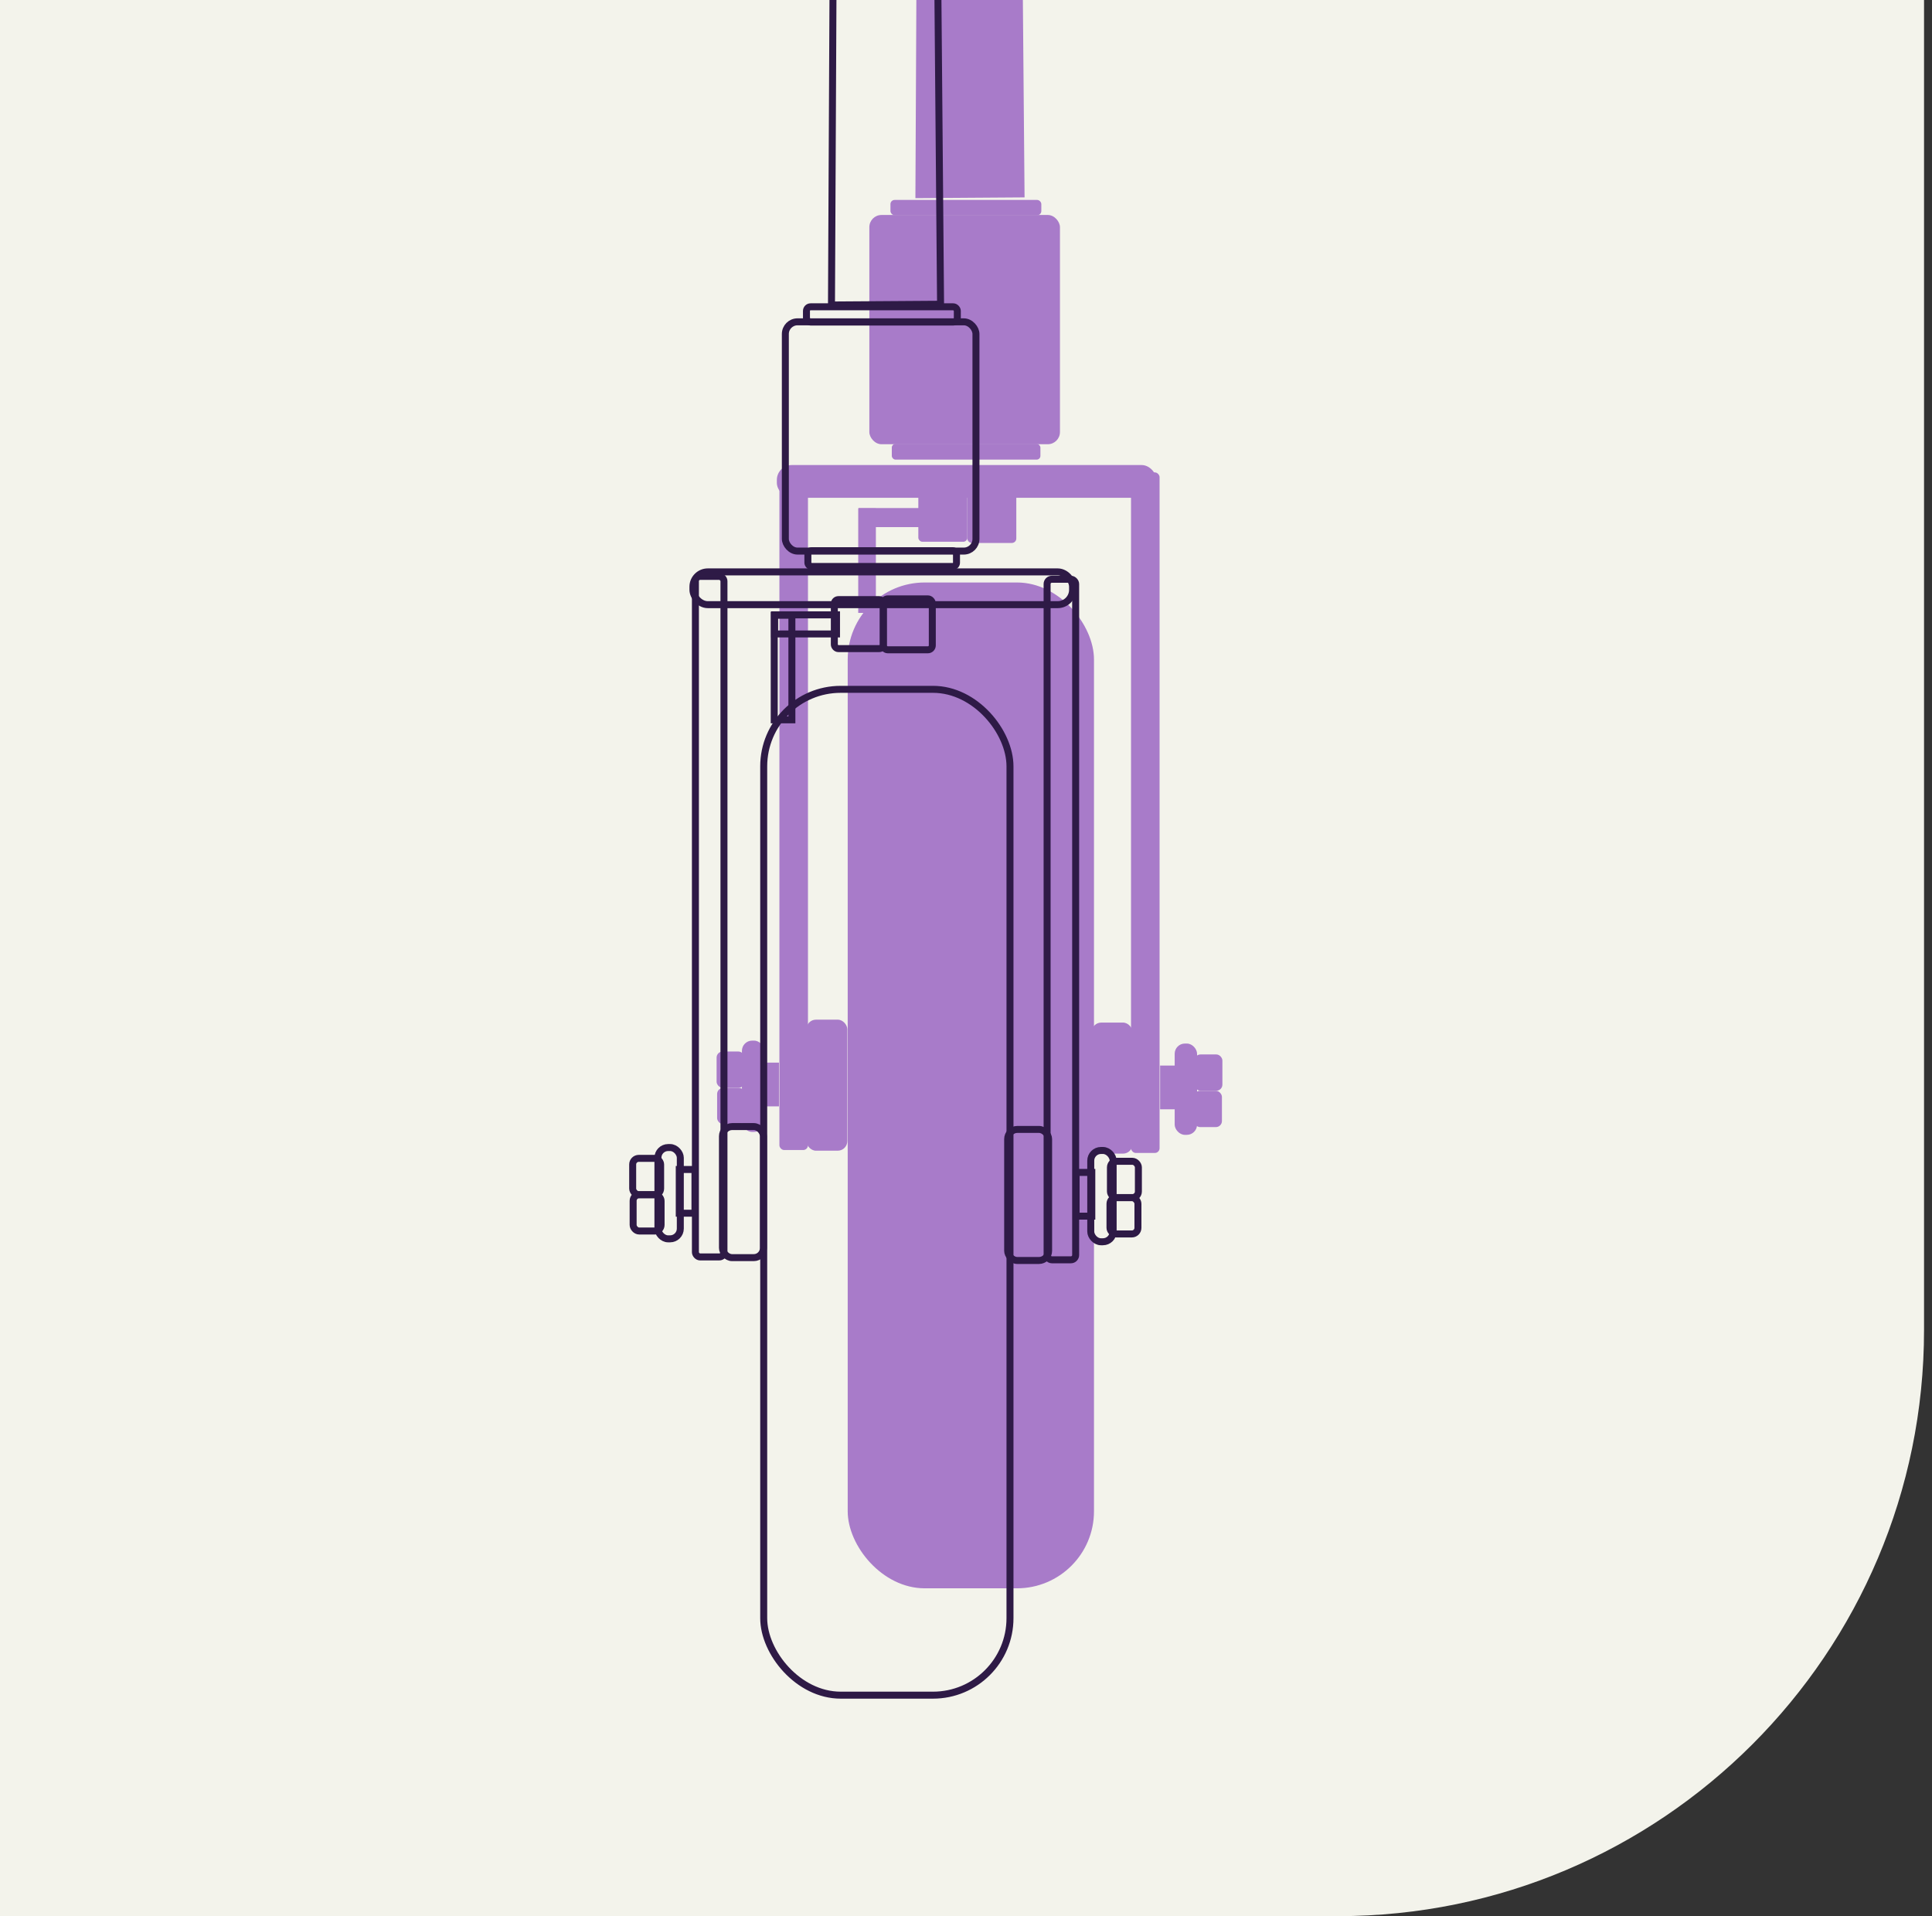
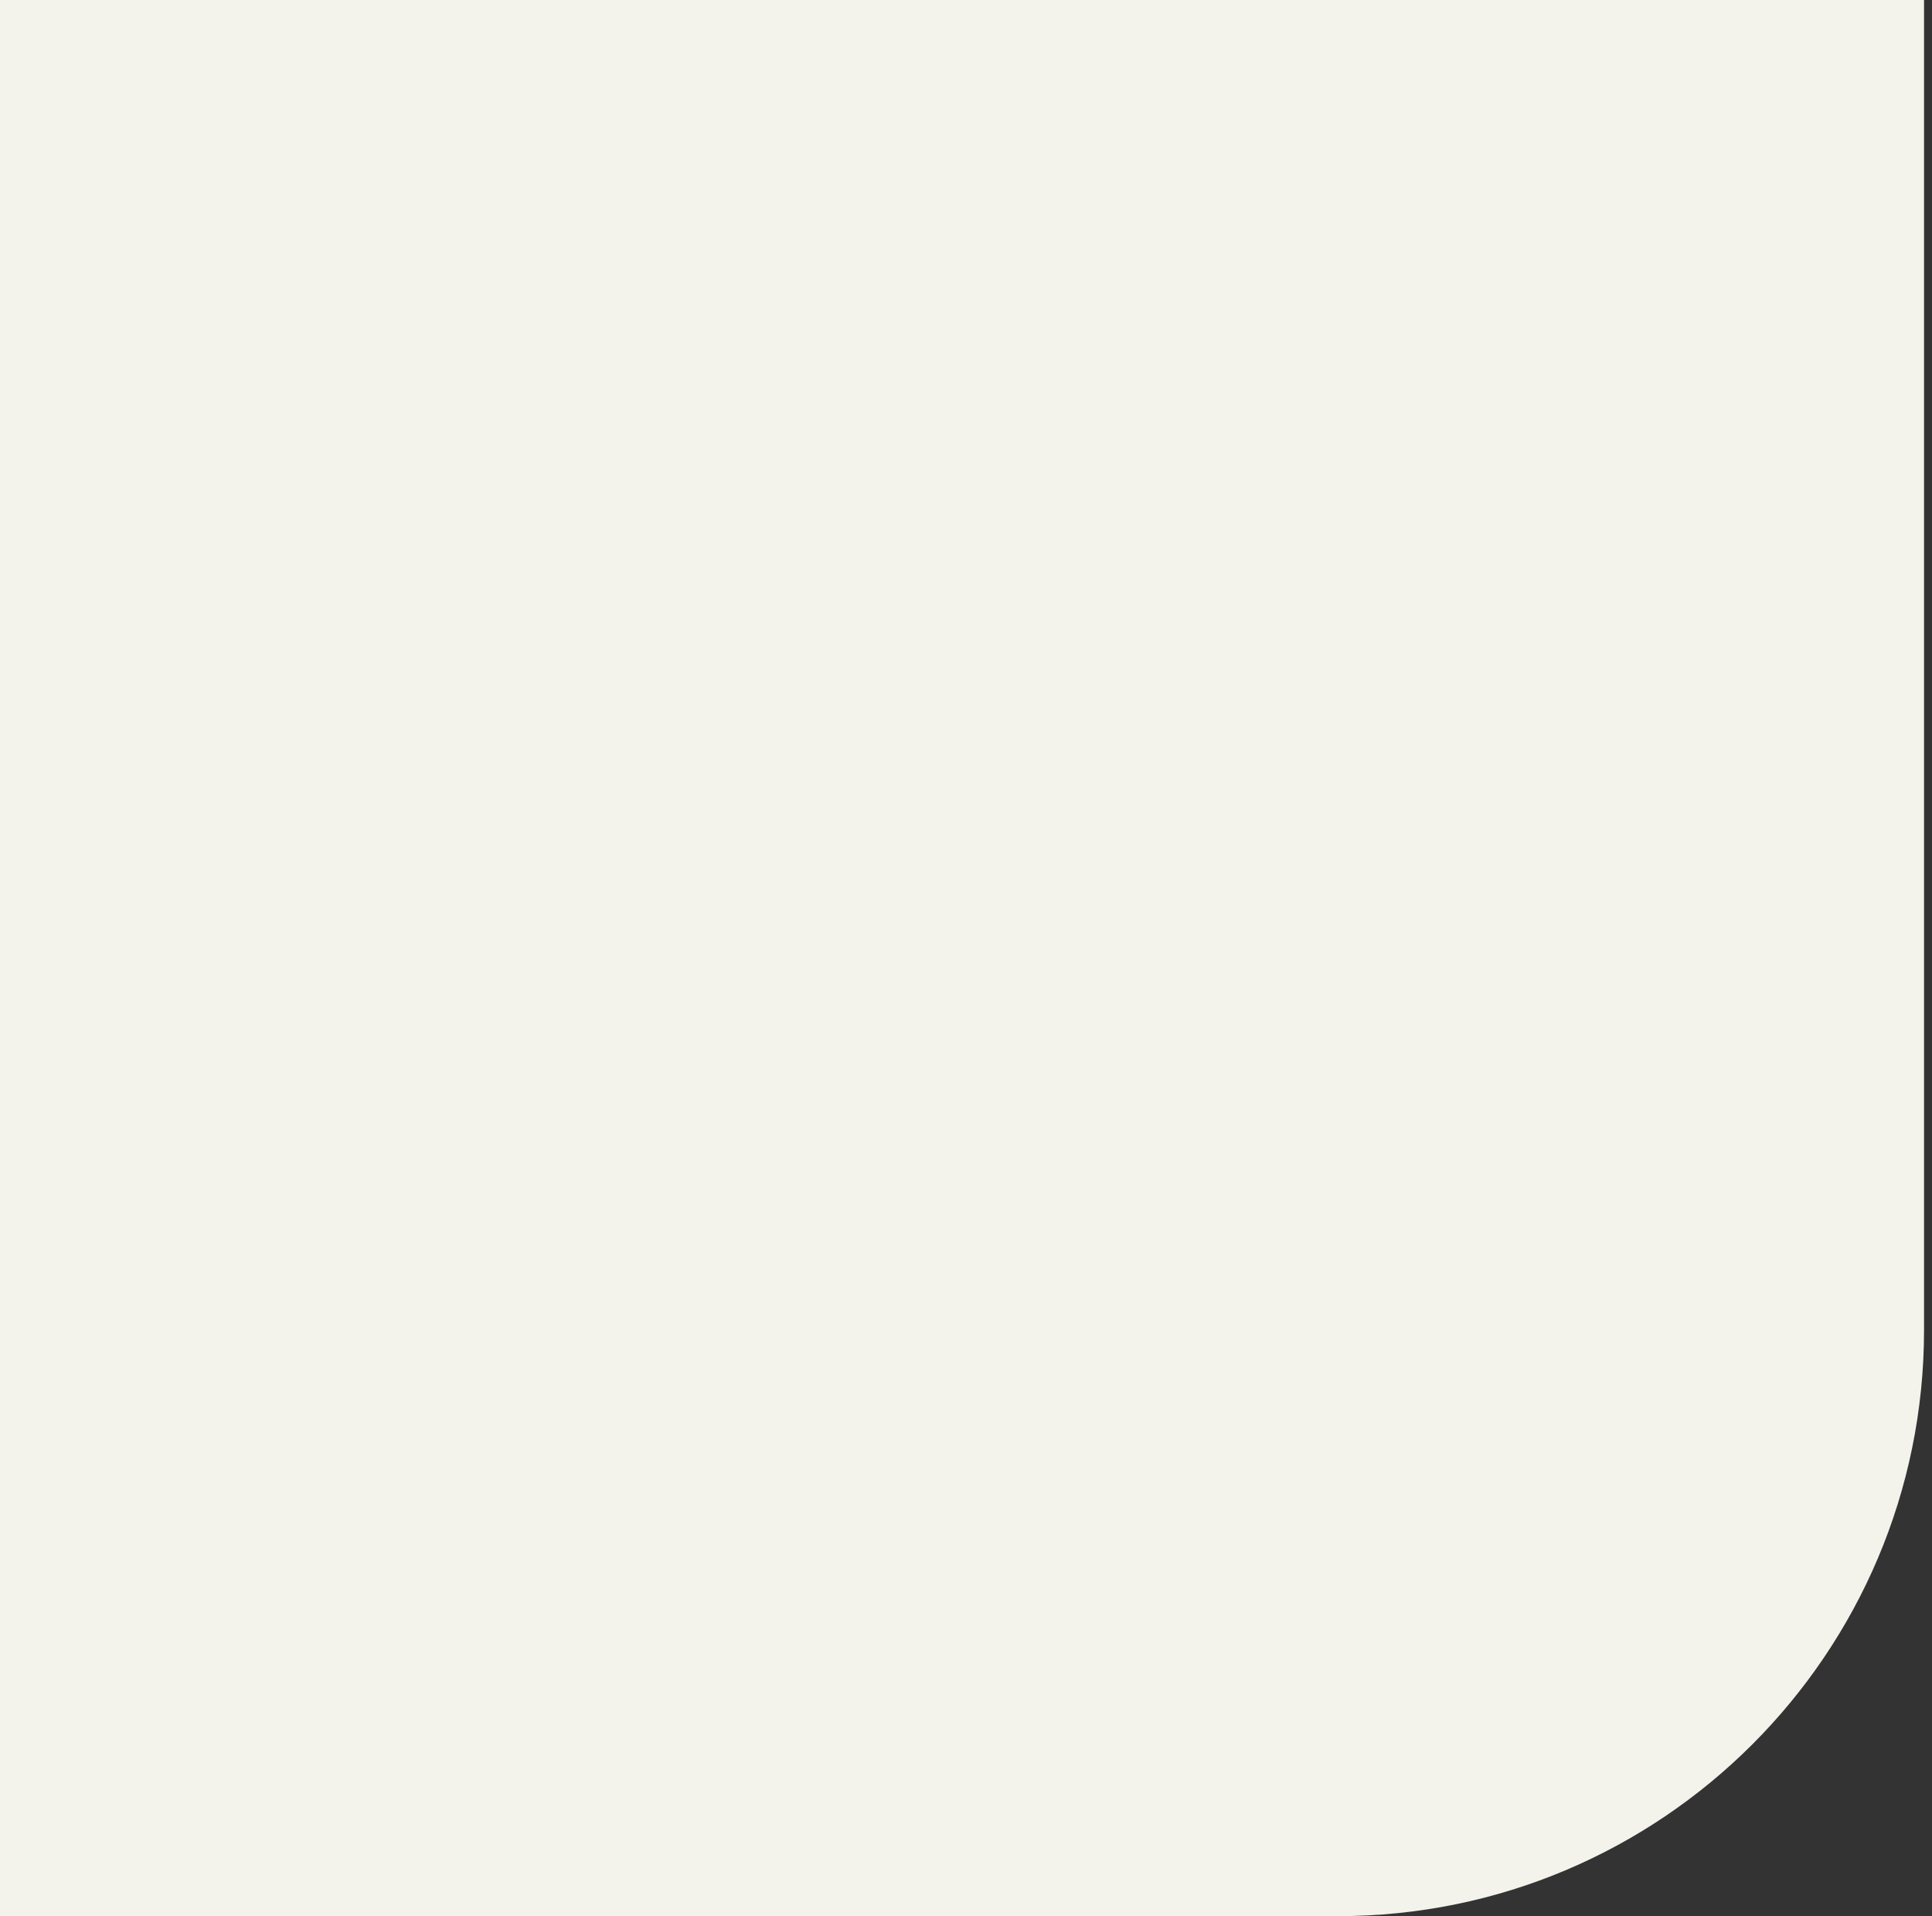
<svg xmlns="http://www.w3.org/2000/svg" id="Layer_1" viewBox="0 0 257.15 255.01">
  <rect x="0" y="0" width="257.15" height="255.01" fill="#333333" stroke="none" />
  <defs>
    <style>.cls-1,.cls-2,.cls-3{fill:none;}.cls-4{clip-path:url(#clippath);}.cls-5{fill:#f3f3eb;}.cls-6{fill:#a87bc9;}.cls-7{fill:#d6d1c4;}.cls-8{clip-path:url(#clippath-1);}.cls-2{stroke:#fff;stroke-width:.7px;}.cls-2,.cls-3{stroke-miterlimit:10;}.cls-3{stroke:#2e1a46;stroke-width:.93px;}</style>
    <clipPath id="clippath">
      <path class="cls-1" d="M-433.31,0H-19.71V455.26H-535.82V102.51C-535.82,45.93-489.88,0-433.31,0Z" />
    </clipPath>
    <clipPath id="clippath-1">
-       <path class="cls-1" d="M0,0H256.09V177.01c0,43.05-34.95,78-78,78H0V0H0Z" />
-     </clipPath>
+       </clipPath>
  </defs>
  <g class="cls-4">
    <path class="cls-7" d="M17.72,52.19l-222.08,42.71c-.23,8.14-.47,16.28-.69,24.42,0,.28-.02,.57-.15,.81-.33,.58-1.37,.77-1.94,.99-1.06,.41-2.15,.75-3.29,.85-1.56,.15-3.23-.07-4.8-.13-3.5-.15-7-.43-10.46-1.02,0,0,2.01-1.69,2.01-1.69,.25-.21-.08-2.17-.11-2.55-.1-1.45-.15-2.84,.09-4.29,.18-1.09,.48-2.16,.59-3.27,.3-3.15-1.33-6.25-2.61-9.03-1.03-2.23-1.01-4.76-1.25-7.18" />
    <polyline class="cls-7" points="18.56 53.29 22.05 56.51 22.72 60.8 22.18 66.56 -204 111.59" />
    <path class="cls-7" d="M-134.31-72.54c-2.95-5.06-5.89-9.19-5.3-15.41,.45-4.72,2.5-9.17,5.15-13.11,5.61-8.36,12.17-10.27,21.61-11.23,14.62,8.68,29.24,17.36,43.86,26.04C-43.63-71.2-18.27-56.15,7.08-41.1c10.02,5.95,25.43,12.03,31.74,21.98,.58,.92,1.17,1.84,1.49,2.88,.24,.77,.32,1.58,.4,2.39,.75,7.36-.04,13.99-5.75,19.26-1.25-4.38-2.53-8.84-4.98-12.68-1.58-2.48-4.05-4.83-6.98-4.65-1.92,.12-3.67,1.39-4.6,3.08-2.63,4.8,.36,8.06,2.95,11.74,1.63,2.32,.76,9.55,.78,12.3-5.1,0-7.13-.35-11.13-2.7-3.08-1.8-6.17-3.61-9.25-5.41C-7.93,1.43-17.6-4.23-27.27-9.89c-23.86-13.97-47.72-27.94-71.58-41.9-8.43-4.94-16.87-9.87-25.3-14.81-2.22-1.3-8.8-3.63-10.14-5.94Z" />
    <path class="cls-7" d="M-124.16-66.6c-1.12-.65-5.15,2.31-5.86,3.26-1.67,2.22-1.19,4.99-1.1,7.58L20.07,35.95l.3-18.34S-123.46-66.2-124.16-66.6Z" />
    <path class="cls-7" d="M17.18-3.35c1.42,1.99,3.04,3.59,3.73,5.99,1.32,4.56,1.65,9.4,.96,14.1-.33,2.28,2.13,3.79,3.63,5.03,.24,.2,.48,.4,.77,.51,3.19,1.26,9.6-.54,9.54-4.71-.02-1.36-.52-2.71-.52-4.07-.11-2.58-.28-5.17-.61-7.73-.47-3.62-1.27-7.23-2.72-10.59-1.07-2.48-3.46-6.84-6.29-7.65-.36-.1-.75-.07-1.12-.04-1.36,.12-2.72,.25-4.08,.41-.36,.04-.74,.09-1.06,.28-.25,.15-.43,.37-.61,.59-1.39,1.75-3.24,5.65-1.64,7.89Z" />
    <path class="cls-7" d="M19.17,46.19s1.19-28.59,1.19-28.59c2.13,2.14,3.42,3.95,6.63,4.16,3.69,.25,6.28-1.45,9.47-3.01l-1.33,26.77c-1.53,1.63-2.29,2.82-4.7,2.71-1.31-.06-11.36,.42-11.25-2.05Z" />
    <path class="cls-7" d="M18.47,42.28c-.57,.36-1.2,.68-1.74,1.09-.94,.71-.86,1.59-.89,2.67,0,.13,0,.27,.06,.38,.07,.13,.22,.19,.35,.25,3.23,1.43,6.67,2.29,10.19,2.58,1.81,.15,3.63,.16,5.44,.09,1.42-.06,3.74,.17,4.97-.65,.51-.34,.91-.82,1.31-1.29,.33-.39,.67-.8,.8-1.3,.6-2.27-1.67-3.01-3.21-3.82" />
    <path class="cls-7" d="M15.44,47.25s.32,4.86,.32,4.86c.02,.3,3.96,2.02,4.45,2.55,2.6,2.74,3.1,5.7,2.78,9.4-.05,.54-.12,1.09-.42,1.54-.32,.46-.83,.74-1.34,.98-2.21,1.03-4.6,1.48-6.98,1.95,0,.85-.1,1.76,0,2.6,.4,3.21,4.75,3.55,7.23,3.75,2.89,.23,5.79,.28,8.69,.05,1.41-.11,3-.16,4.36-.57,1.33-.4,2.61-1.14,3.93-1.63l.51-26.65" />
    <path class="cls-7" d="M12.16,268.65s6.14-194.27,6.14-194.27l7.49,.84,8.74-.86s-7.32,194.2-7.32,194.2c-1.29,1.17-1.93,2.26-3.72,2.56-2.01,.34-4.11,.2-6.1-.14-.7-.12-5.25-1.49-5.23-2.34Z" />
    <line class="cls-7" x1="-204.36" y1="94.89" x2="17.72" y2="52.19" />
    <path class="cls-2" d="M39.15,78.97l-222.08,42.71c-.23,8.14-.47,16.28-.69,24.42,0,.28-.02,.57-.15,.81-.33,.58-1.37,.77-1.94,.99-1.06,.41-2.15,.75-3.29,.85-1.56,.15-3.23-.07-4.8-.13-3.5-.15-7-.43-10.46-1.02,0,0,2.01-1.69,2.01-1.69,.25-.21-.08-2.17-.11-2.55-.1-1.45-.15-2.84,.09-4.29,.18-1.09,.48-2.16,.59-3.27,.3-3.15-1.33-6.25-2.61-9.03-1.03-2.23-1.01-4.76-1.25-7.18" />
    <polyline class="cls-2" points="39.99 80.08 43.48 83.29 44.15 87.58 43.61 93.35 -182.58 138.38" />
    <path class="cls-2" d="M-112.88-45.75c-2.95-5.06-5.89-9.19-5.3-15.41,.45-4.72,2.5-9.17,5.15-13.11,5.61-8.36,12.17-10.27,21.61-11.23,14.62,8.68,29.24,17.36,43.86,26.04C-22.2-44.42,3.15-29.36,28.5-14.31c10.02,5.95,25.43,12.03,31.74,21.98,.58,.92,1.17,1.84,1.49,2.88,.24,.77,.32,1.58,.4,2.39,.75,7.36-.04,13.99-5.75,19.26-1.25-4.38-2.53-8.84-4.98-12.68-1.58-2.48-4.05-4.83-6.98-4.65-1.92,.12-3.67,1.39-4.6,3.08-2.63,4.8,.36,8.06,2.95,11.74,1.63,2.32,.76,9.55,.78,12.3-5.1,0-7.13-.35-11.13-2.7-3.08-1.8-6.17-3.61-9.25-5.41C13.49,28.22,3.82,22.56-5.85,16.9-29.71,2.93-53.57-11.04-77.43-25.01c-8.43-4.94-16.87-9.87-25.3-14.81-2.22-1.3-8.8-3.63-10.14-5.94Z" />
-     <path class="cls-2" d="M-102.74-39.82c-1.12-.65-5.15,2.31-5.86,3.26-1.67,2.22-1.19,4.99-1.1,7.58L41.49,62.73l.3-18.34S-102.04-39.41-102.74-39.82Z" />
-     <path class="cls-2" d="M38.61,23.44c1.42,1.99,3.04,3.59,3.73,5.99,1.32,4.56,1.65,9.4,.96,14.1-.33,2.28,2.13,3.79,3.63,5.03,.24,.2,.48,.4,.77,.51,3.19,1.26,9.6-.54,9.54-4.71-.02-1.36-.52-2.71-.52-4.07-.11-2.58-.28-5.17-.61-7.73-.47-3.62-1.27-7.23-2.72-10.59-1.07-2.48-3.46-6.84-6.29-7.65-.36-.1-.75-.07-1.12-.04-1.36,.12-2.72,.25-4.08,.41-.36,.04-.74,.09-1.06,.28-.25,.15-.43,.37-.61,.59-1.39,1.75-3.24,5.65-1.64,7.89Z" />
+     <path class="cls-2" d="M38.61,23.44c1.42,1.99,3.04,3.59,3.73,5.99,1.32,4.56,1.65,9.4,.96,14.1-.33,2.28,2.13,3.79,3.63,5.03,.24,.2,.48,.4,.77,.51,3.19,1.26,9.6-.54,9.54-4.71-.02-1.36-.52-2.71-.52-4.07-.11-2.58-.28-5.17-.61-7.73-.47-3.62-1.27-7.23-2.72-10.59-1.07-2.48-3.46-6.84-6.29-7.65-.36-.1-.75-.07-1.12-.04-1.36,.12-2.72,.25-4.08,.41-.36,.04-.74,.09-1.06,.28-.25,.15-.43,.37-.61,.59-1.39,1.75-3.24,5.65-1.64,7.89" />
    <path class="cls-2" d="M40.6,72.98s1.19-28.59,1.19-28.59c2.13,2.14,3.42,3.95,6.63,4.16,3.69,.25,6.28-1.45,9.47-3.01l-1.33,26.77c-1.53,1.63-2.29,2.82-4.7,2.71-1.31-.06-11.36,.42-11.25-2.05Z" />
    <path class="cls-2" d="M39.89,69.07c-.57,.36-1.2,.68-1.74,1.09-.94,.71-.86,1.59-.89,2.67,0,.13,0,.27,.06,.38,.07,.13,.22,.19,.35,.25,3.23,1.43,6.67,2.29,10.19,2.58,1.81,.15,3.63,.16,5.44,.09,1.42-.06,3.74,.17,4.97-.65,.51-.34,.91-.82,1.31-1.29,.33-.39,.67-.8,.8-1.3,.6-2.27-1.67-3.01-3.21-3.82" />
    <path class="cls-2" d="M36.87,74.04s.32,4.86,.32,4.86c.02,.3,3.96,2.02,4.45,2.55,2.6,2.74,3.1,5.7,2.78,9.4-.05,.54-.12,1.09-.42,1.54-.32,.46-.83,.74-1.34,.98-2.21,1.03-4.6,1.48-6.98,1.95,0,.85-.1,1.76,0,2.6,.4,3.21,4.75,3.55,7.23,3.75,2.89,.23,5.79,.28,8.69,.05,1.41-.11,3-.16,4.36-.57,1.33-.4,2.61-1.14,3.93-1.63l.51-26.65" />
    <path class="cls-2" d="M33.58,295.44s6.14-194.27,6.14-194.27l7.49,.84,8.74-.86s-7.32,194.2-7.32,194.2c-1.29,1.17-1.93,2.26-3.72,2.56-2.01,.34-4.11,.2-6.1-.14-.7-.12-5.25-1.49-5.23-2.34Z" />
    <line class="cls-2" x1="-182.94" y1="121.68" x2="39.15" y2="78.97" />
  </g>
  <path class="cls-5" d="M0,0H256.09V177.01c0,43.05-34.95,78-78,78H0V0H0Z" />
  <g class="cls-8">
    <g>
      <polygon class="cls-6" points="135.76 -44.63 136.37 26.27 121.84 26.37 122.2 -47.95 229.89 -279.76 229.89 -298.71 244.31 -298.71 244.31 -277.09 135.76 -44.63" />
      <rect class="cls-6" x="118.52" y="26.61" width="20.08" height="2.03" rx=".55" ry=".55" />
      <rect class="cls-6" x="115.71" y="28.61" width="25.37" height="30.51" rx="1.62" ry="1.62" />
      <rect class="cls-6" x="118.7" y="59.07" width="19.78" height="2.1" rx=".5" ry=".5" />
      <rect class="cls-6" x="122.23" y="65.58" width="6.52" height="6.52" rx=".54" ry=".54" />
      <rect class="cls-6" x="128.75" y="65.48" width="6.52" height="6.78" rx=".59" ry=".59" />
      <rect class="cls-6" x="112.83" y="77.52" width="32.78" height="133.86" rx="10.25" ry="10.25" />
      <rect class="cls-6" x="107.33" y="135.7" width="5.45" height="17.44" rx="1.28" ry="1.28" />
      <rect class="cls-6" x="103.74" y="62.48" width="3.8" height="90.57" rx=".63" ry=".63" />
      <rect class="cls-6" x="103.4" y="61.89" width="50.53" height="4.36" rx="1.98" ry="1.98" />
      <rect class="cls-6" x="114.28" y="67.61" width="8.24" height="2.54" />
      <rect class="cls-6" x="114.23" y="67.65" width="2.35" height="13.92" />
      <rect class="cls-6" x="95.38" y="139.94" width="3.72" height="4.83" rx=".81" ry=".81" />
      <rect class="cls-6" x="95.45" y="144.78" width="3.72" height="4.83" rx=".81" ry=".81" />
      <rect class="cls-6" x="98.75" y="138.49" width="2.98" height="12.15" rx="1.36" ry="1.36" />
      <rect class="cls-6" x="101.59" y="141.42" width="2.09" height="5.82" />
      <rect class="cls-6" x="145.3" y="136.09" width="5.45" height="17.44" rx="1.28" ry="1.28" />
      <rect class="cls-6" x="150.54" y="62.87" width="3.8" height="90.57" rx=".63" ry=".63" />
      <rect class="cls-6" x="158.98" y="140.33" width="3.72" height="4.83" rx=".81" ry=".81" />
      <rect class="cls-6" x="158.92" y="145.17" width="3.72" height="4.83" rx=".81" ry=".81" />
      <rect class="cls-6" x="156.35" y="138.88" width="2.98" height="12.15" rx="1.36" ry="1.36" />
      <rect class="cls-6" x="154.41" y="141.81" width="2.09" height="5.82" />
    </g>
    <g>
      <polygon class="cls-3" points="124.58 -30.41 125.19 40.49 110.67 40.59 111.03 -33.73 218.72 -265.54 218.72 -284.48 233.14 -284.48 233.14 -262.87 124.58 -30.41" />
      <rect class="cls-3" x="107.34" y="40.83" width="20.08" height="2.03" rx=".55" ry=".55" />
      <rect class="cls-3" x="104.53" y="42.83" width="25.37" height="30.51" rx="1.62" ry="1.62" />
      <rect class="cls-3" x="107.53" y="73.29" width="19.78" height="2.1" rx=".5" ry=".5" />
      <rect class="cls-3" x="111.05" y="79.8" width="6.52" height="6.52" rx=".54" ry=".54" />
      <rect class="cls-3" x="117.57" y="79.7" width="6.52" height="6.78" rx=".59" ry=".59" />
      <rect class="cls-3" x="101.65" y="91.74" width="32.78" height="133.86" rx="10.25" ry="10.25" />
      <rect class="cls-3" x="96.16" y="149.93" width="5.45" height="17.44" rx="1.28" ry="1.28" />
      <rect class="cls-3" x="92.56" y="76.71" width="3.8" height="90.57" rx=".63" ry=".63" />
      <rect class="cls-3" x="92.23" y="76.11" width="50.53" height="4.36" rx="1.98" ry="1.98" />
      <rect class="cls-3" x="103.1" y="81.83" width="8.24" height="2.54" />
      <rect class="cls-3" x="103.05" y="81.88" width="2.35" height="13.92" />
      <rect class="cls-3" x="84.21" y="154.16" width="3.72" height="4.83" rx=".81" ry=".81" />
      <rect class="cls-3" x="84.27" y="159" width="3.72" height="4.83" rx=".81" ry=".81" />
      <rect class="cls-3" x="87.57" y="152.72" width="2.98" height="12.15" rx="1.36" ry="1.36" />
      <rect class="cls-3" x="90.41" y="155.64" width="2.09" height="5.82" />
      <rect class="cls-3" x="134.13" y="150.32" width="5.45" height="17.44" rx="1.28" ry="1.28" transform="translate(273.7 318.07) rotate(-180)" />
      <rect class="cls-3" x="139.37" y="77.1" width="3.8" height="90.57" rx=".63" ry=".63" transform="translate(282.54 244.76) rotate(-180)" />
      <rect class="cls-3" x="147.81" y="154.55" width="3.72" height="4.83" rx=".81" ry=".81" transform="translate(299.33 313.93) rotate(-180)" />
      <rect class="cls-3" x="147.74" y="159.39" width="3.72" height="4.83" rx=".81" ry=".81" transform="translate(299.2 323.61) rotate(-180)" />
      <rect class="cls-3" x="145.18" y="153.1" width="2.98" height="12.15" rx="1.36" ry="1.36" transform="translate(293.34 318.36) rotate(-180)" />
      <rect class="cls-3" x="143.24" y="156.03" width="2.09" height="5.82" transform="translate(288.56 317.88) rotate(-180)" />
    </g>
  </g>
</svg>